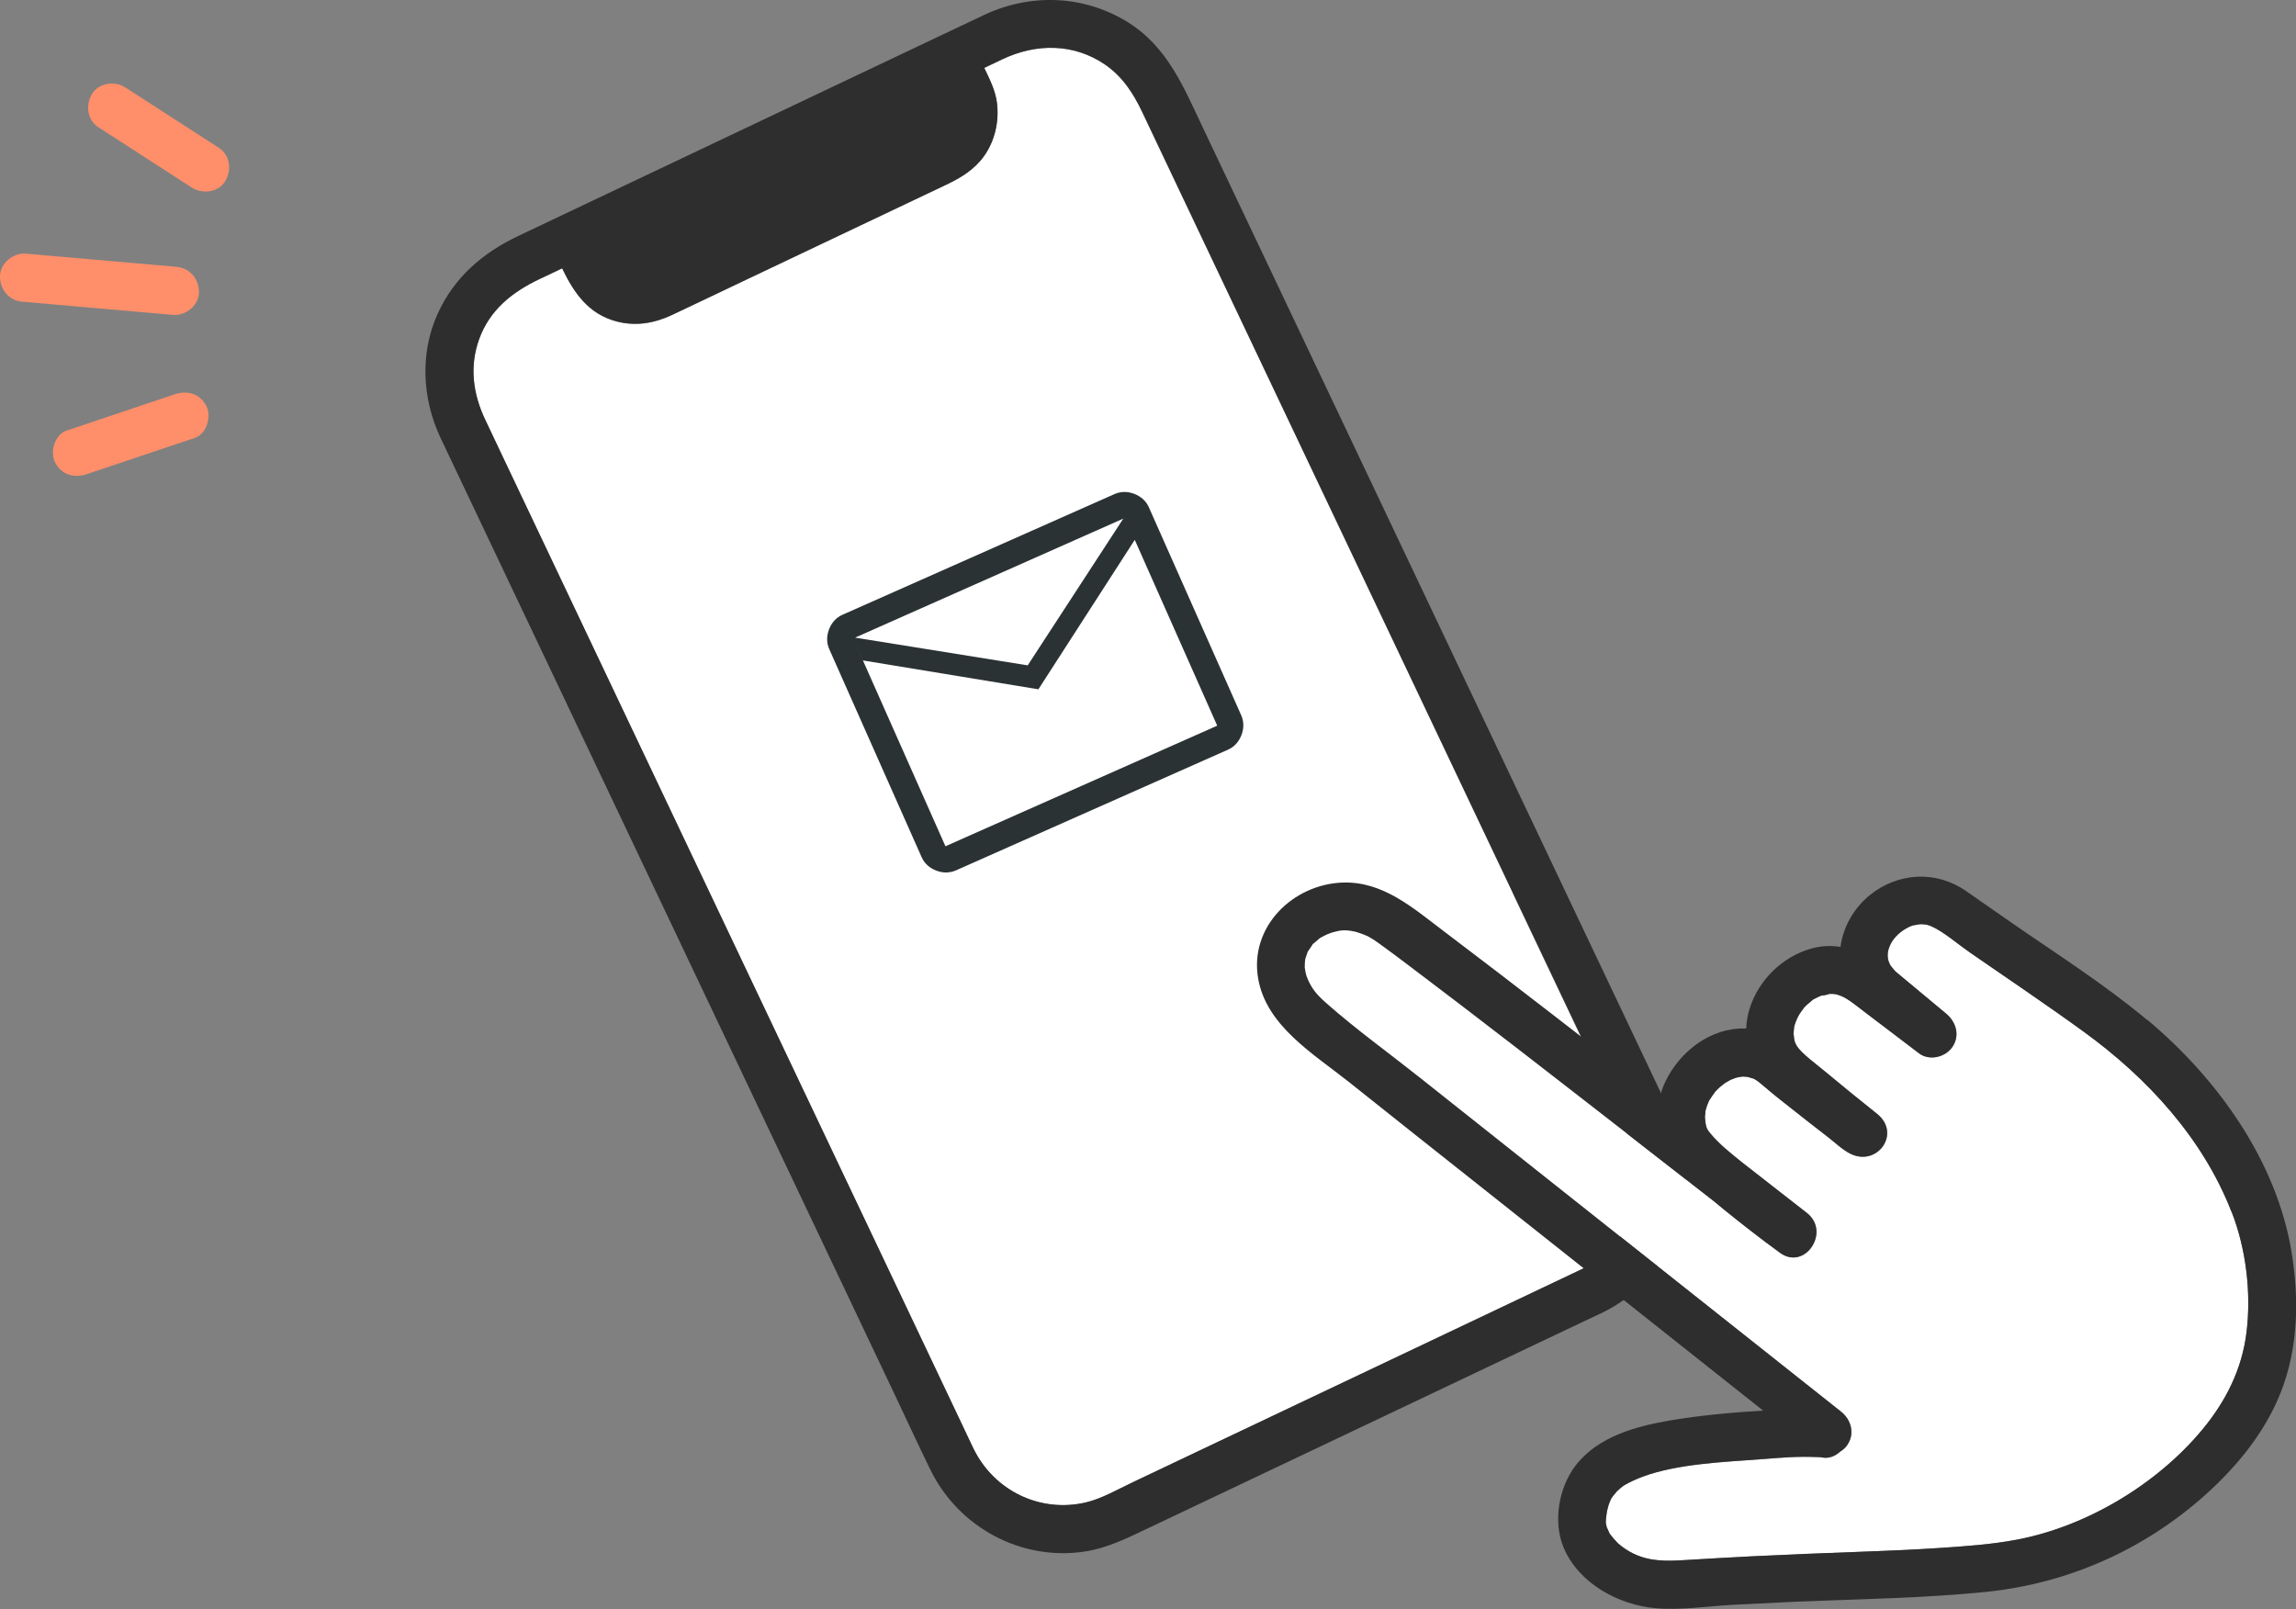
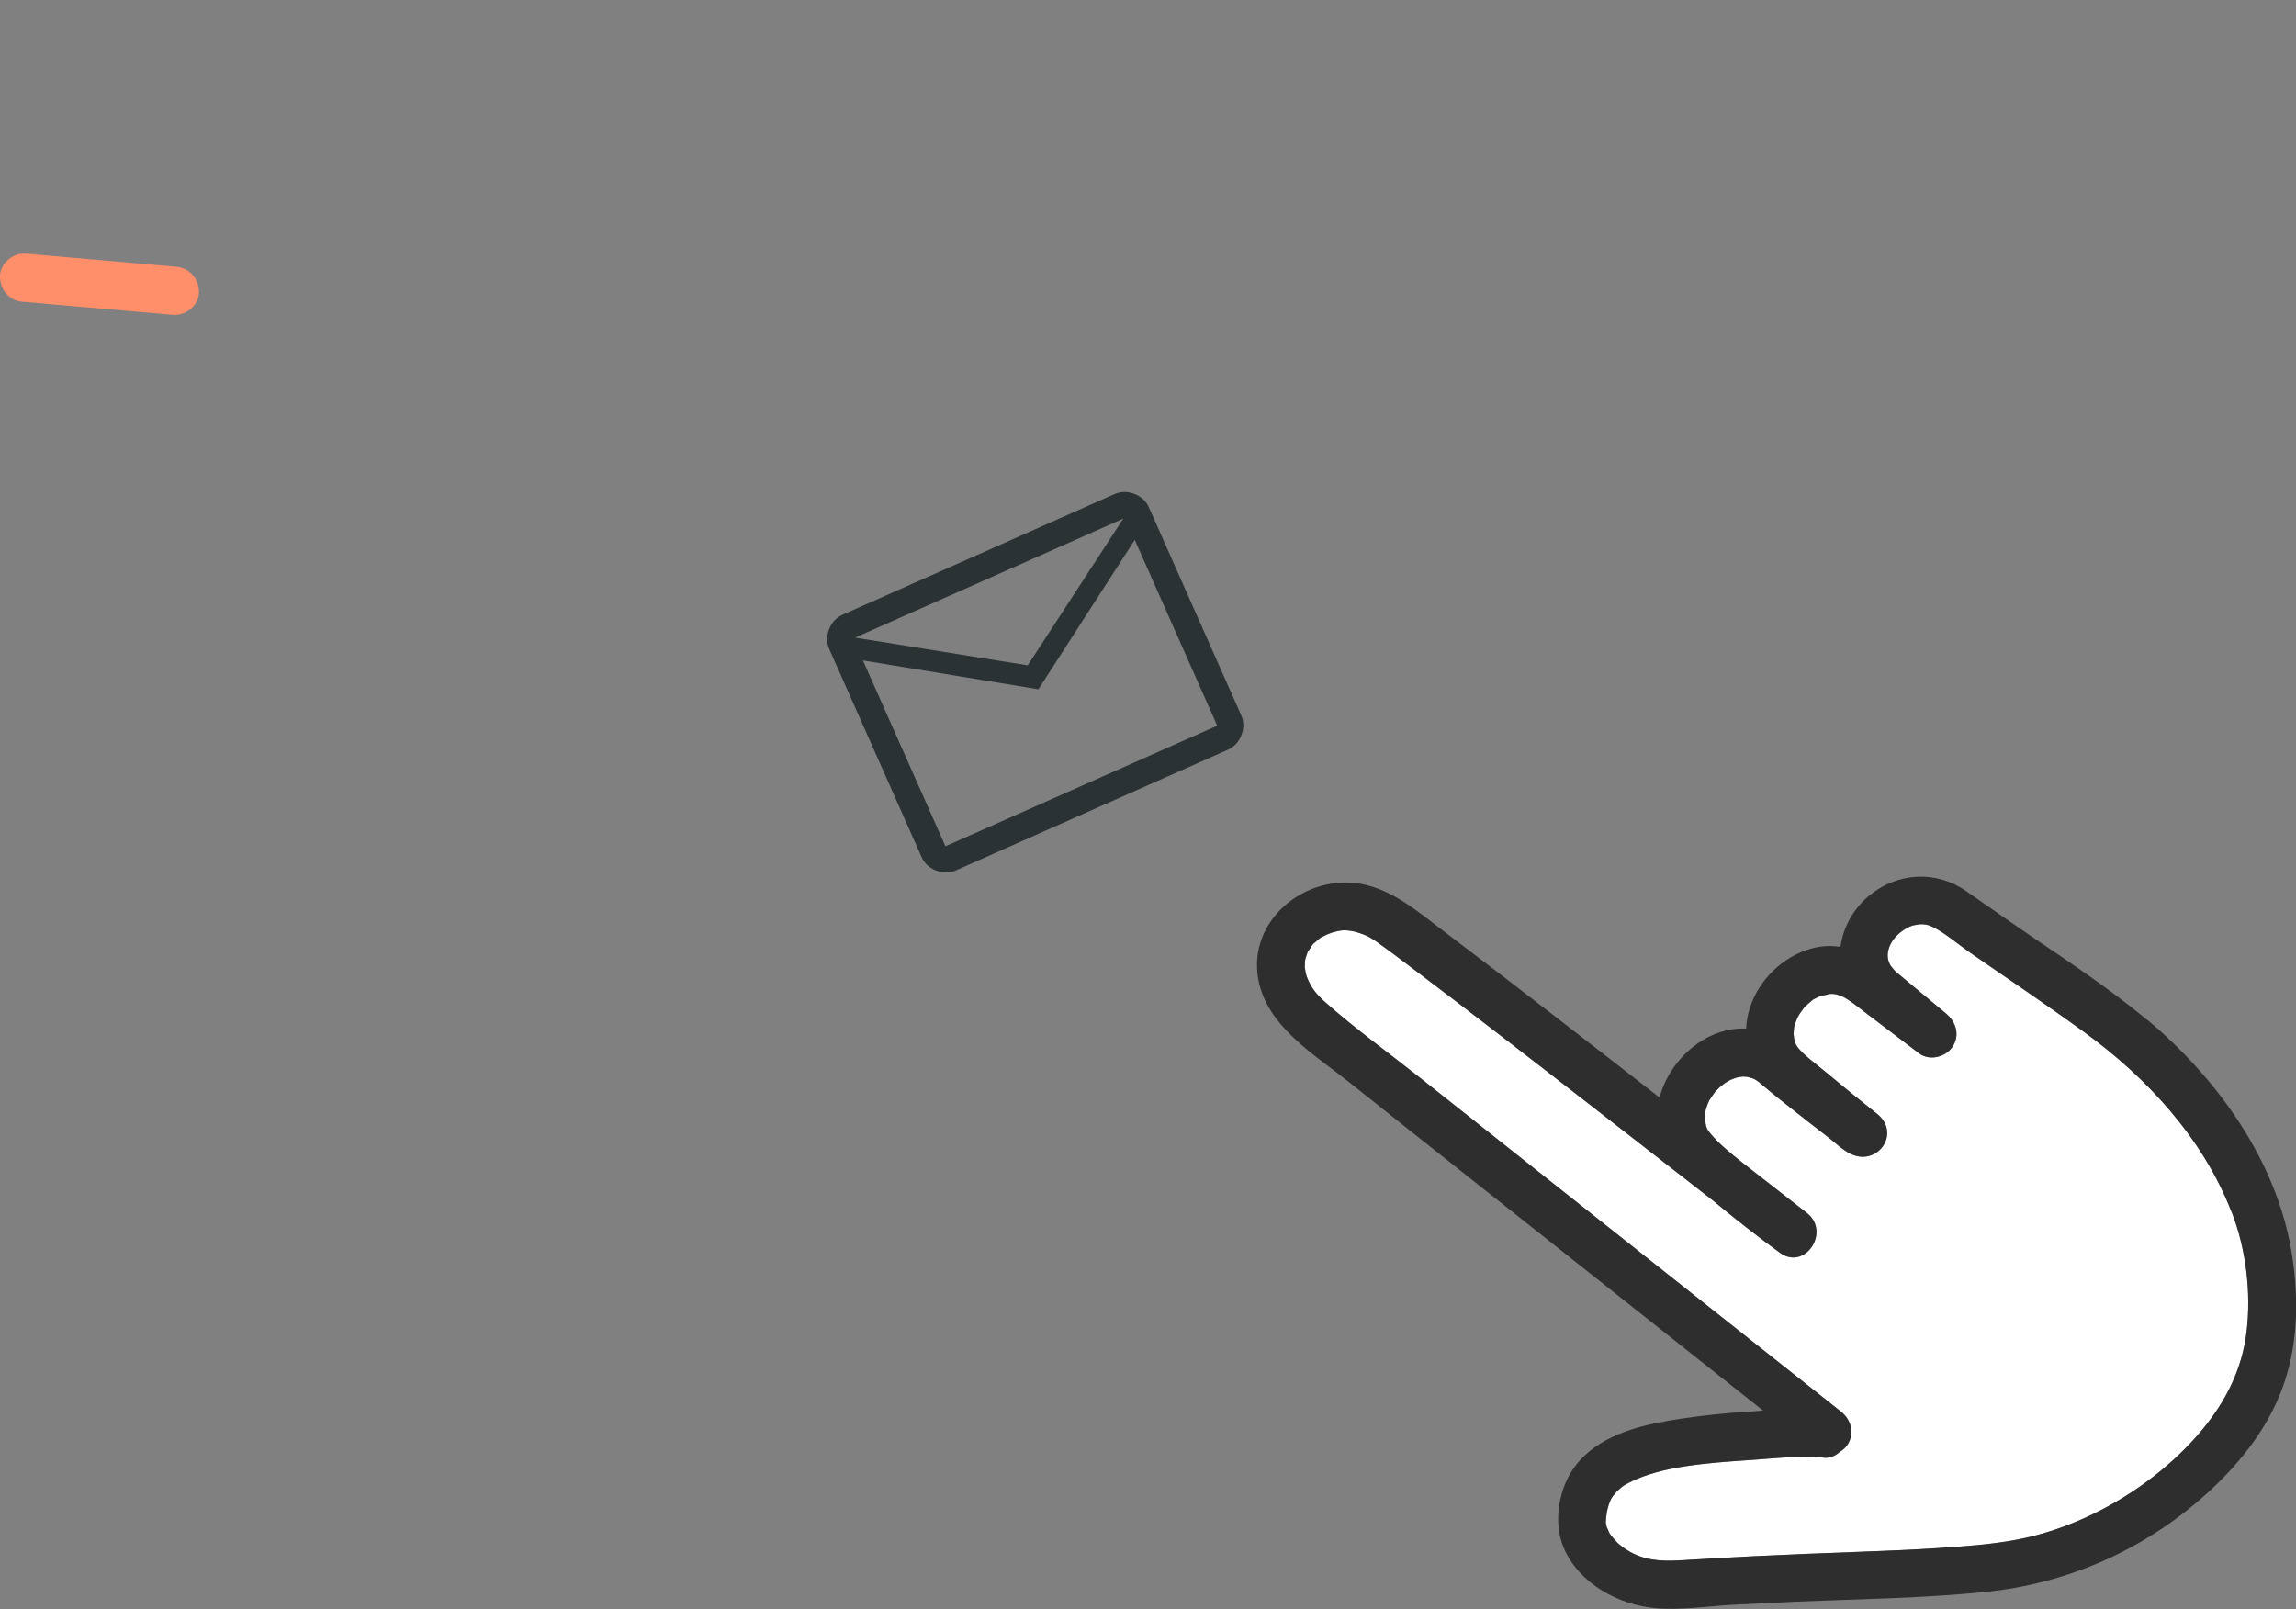
<svg xmlns="http://www.w3.org/2000/svg" id="_レイヤー_2" data-name="レイヤー 2" viewBox="0 0 262.57 184.01">
  <rect x="0" y="0" width="262.57" height="184.01" fill="#808080" stroke="none" />
  <defs>
    <style>
      .cls-1 {
        fill: #fff;
      }

      .cls-2 {
        fill: #ff8f6a;
      }

      .cls-3 {
        fill: #2b3234;
      }

      .cls-4 {
        fill: #2e2e2e;
      }
    </style>
  </defs>
  <g id="_レイヤー_7" data-name="レイヤー 7">
    <g>
      <g>
-         <path class="cls-1" d="M173.02,102.17c-4.19-8.82-8.37-17.64-12.56-26.46-4.33-9.13-8.67-18.26-13-27.39-3.62-7.63-7.24-15.25-10.86-22.88-1.99-4.2-3.99-8.41-5.98-12.61-1.02-2.15-2.26-4.07-4.28-5.45-3.59-2.44-7.88-2.41-11.71-.59-.69.33-1.39.66-2.08.99.61,1.27,1.27,2.56,1.45,3.98.27,2.12-.23,4.35-1.47,6.1-1.12,1.57-2.67,2.49-4.35,3.29-7.6,3.61-15.21,7.22-22.81,10.83-2.84,1.35-5.68,2.71-8.52,4.05-2.01.95-4.13,1.31-6.32.75-3.23-.84-4.89-3.26-6.25-6.08-.86.41-1.71.81-2.57,1.22-3.13,1.49-5.73,3.53-6.94,6.93-1.11,3.11-.67,6.24.71,9.16.65,1.38,1.31,2.76,1.96,4.14,2.78,5.86,5.56,11.71,8.34,17.57,4.02,8.46,8.03,16.92,12.05,25.39,4.4,9.26,8.79,18.53,13.19,27.79,3.86,8.13,7.72,16.27,11.58,24.4,2.47,5.2,4.94,10.4,7.4,15.6.44.93.87,1.85,1.32,2.78,2.34,4.8,7.61,7.37,12.83,6.16,1.86-.43,3.67-1.49,5.38-2.31,3.29-1.56,6.59-3.13,9.88-4.69,8.93-4.24,17.86-8.48,26.79-12.71,4.92-2.34,9.84-4.67,14.77-7.01,5.54-2.72,7.91-9.33,5.32-14.94-1.22-2.66-2.51-5.29-3.76-7.93-3.17-6.69-6.35-13.37-9.52-20.06Z" />
-         <path class="cls-4" d="M112.5,1.73c-2.15,1.02-4.3,2.04-6.46,3.06-8.69,4.12-17.38,8.25-26.07,12.37-6.9,3.27-13.79,6.55-20.69,9.82-4.05,1.92-7.31,4.7-9.21,8.86-2.08,4.55-1.79,9.77.31,14.24,1.72,3.64,3.45,7.28,5.18,10.91l10.58,22.29c4.39,9.25,8.78,18.51,13.18,27.76,4.32,9.11,8.65,18.22,12.97,27.32,3.32,6.99,6.64,13.99,9.96,20.98,1.38,2.91,2.73,5.84,4.14,8.73,3.21,6.58,10.36,10.47,17.64,9.37,2.66-.4,5-1.6,7.39-2.73,7.74-3.67,15.48-7.35,23.22-11.02,8.2-3.89,16.4-7.78,24.6-11.68,1.37-.65,2.73-1.3,4.1-1.94,6.92-3.4,10.98-11.3,9.11-18.9-.43-1.76-1.16-3.34-1.93-4.96-2.25-4.74-4.5-9.48-6.75-14.23-3.82-8.06-7.65-16.11-11.47-24.17-4.46-9.4-8.92-18.8-13.38-28.2-4.16-8.77-8.33-17.55-12.49-26.32-2.93-6.18-5.87-12.36-8.8-18.54-2.21-4.66-4.1-9.45-8.78-12.29-5.02-3.05-11.05-3.23-16.33-.74ZM186.3,130.16c2.59,5.62.22,12.22-5.32,14.94-4.92,2.34-9.84,4.67-14.77,7.01-8.93,4.24-17.86,8.48-26.79,12.71-3.29,1.56-6.59,3.13-9.88,4.69-1.72.81-3.52,1.87-5.38,2.31-5.22,1.22-10.49-1.35-12.83-6.16-.45-.92-.88-1.85-1.32-2.78-2.47-5.2-4.94-10.4-7.4-15.6-3.86-8.13-7.72-16.27-11.58-24.4-4.4-9.26-8.79-18.53-13.19-27.79-4.02-8.46-8.03-16.92-12.05-25.39-2.78-5.86-5.56-11.71-8.34-17.57-.65-1.38-1.31-2.76-1.96-4.14-1.39-2.92-1.82-6.05-.71-9.16,1.21-3.4,3.81-5.45,6.94-6.93.86-.41,1.71-.81,2.57-1.22,1.35,2.82,3.02,5.24,6.25,6.08,2.18.57,4.31.2,6.32-.75,2.85-1.34,5.68-2.7,8.52-4.05,7.6-3.61,15.21-7.22,22.81-10.83,1.68-.8,3.23-1.72,4.35-3.29,1.25-1.75,1.74-3.98,1.47-6.1-.18-1.42-.84-2.7-1.45-3.98.69-.33,1.39-.66,2.08-.99,3.83-1.82,8.12-1.85,11.71.59,2.02,1.38,3.26,3.3,4.28,5.45,1.99,4.2,3.99,8.41,5.98,12.61,3.62,7.63,7.24,15.25,10.86,22.88,4.33,9.13,8.67,18.26,13,27.39,4.19,8.82,8.37,17.64,12.56,26.46,3.17,6.69,6.35,13.37,9.52,20.06,1.25,2.64,2.54,5.27,3.76,7.93Z" />
-         <path class="cls-2" d="M15.68,10.87c-.44-.29-.88-.57-1.33-.86-1.21-.78-3.03-.56-3.82.72-.77,1.24-.57,2.99.72,3.82,3.12,2.01,6.23,4.02,9.35,6.04.44.29.88.57,1.33.86,1.21.78,3.03.56,3.82-.72.77-1.24.57-2.99-.72-3.82-3.12-2.01-6.23-4.03-9.35-6.04Z" />
+         <path class="cls-1" d="M173.02,102.17Z" />
        <path class="cls-2" d="M20.26,30.52c-5.04-.44-10.08-.88-15.11-1.32-.72-.06-1.44-.13-2.16-.19C1.54,28.89.07,30.04,0,31.52c-.06,1.49.97,2.84,2.5,2.98,5.04.44,10.08.88,15.11,1.32.72.06,1.44.13,2.16.19,1.43.13,2.91-1.02,2.98-2.5.06-1.49-.97-2.84-2.5-2.98Z" />
-         <path class="cls-2" d="M19.93,45.11c-3.59,1.21-7.19,2.41-10.78,3.62-.51.17-1.02.34-1.53.51-1.37.46-1.94,2.46-1.31,3.66.77,1.45,2.2,1.8,3.66,1.31,3.59-1.21,7.19-2.41,10.78-3.62.51-.17,1.02-.34,1.53-.51,1.37-.46,1.94-2.46,1.31-3.66-.77-1.45-2.2-1.8-3.66-1.31Z" />
      </g>
      <g>
        <path class="cls-1" d="M185.66,169.89c-.23.13-.11.07,0,0h0Z" />
        <path class="cls-1" d="M225.32,108.96c-1.34-.93-3.01-2.36-4.33-2.97-.49-.22-.78-.3-1.51-.29.13.01-.53.09-.67.13-.04,0-.06.01-.09.02-.14.05-.28.1-.41.17-.9.43-1.71,1.15-2.12,2.01-.39.82-.4,1.61-.04,2.28.05.08.07.13.08.15,0,0,0,.01.02.02.11.15.24.29.36.44.06.07.11.13.16.18.22.18.44.37.66.55,1.71,1.42,3.42,2.85,5.13,4.27,1.15.95,1.62,2.5.72,3.82-.8,1.18-2.64,1.63-3.82.72-1.99-1.53-3.98-3.05-5.99-4.55-.9-.68-2.09-1.68-2.88-1.99-.54-.21-.71-.28-1.49-.25.48-.02-1.19.33-.65.13-.33.12-.64.28-.95.44-.07.04-.11.06-.14.07-.02.02-.05.05-.13.11-.21.17-.41.34-.61.52-.1.09-.19.18-.28.28-.01.02-.03.04-.05.07-.19.25-.37.5-.54.76-.04.07-.17.31-.21.4-.11.25-.2.5-.29.76-.03.08-.05.17-.07.26,0,.02,0,.02,0,.05-.03.25-.05.5-.06.75.02.05.05.46.07.56.04.27.14.53.3.79.54.87,2.24,2.09,3.26,2.95,1.95,1.63,3.92,3.23,5.91,4.81,2.83,2.25,0,6.15-3.1,4.54-.91-.47-1.74-1.29-2.55-1.91-1.46-1.12-2.91-2.26-4.35-3.4-.94-.75-1.9-1.49-2.81-2.28-.26-.22-1.03-.84-.37-.33-.15-.12-.29-.23-.45-.34-.13-.1-.28-.19-.43-.27-.03-.01-.05-.02-.1-.04-.14-.05-.62-.17-.65-.19-.19-.01-.48-.03-.51-.04-.27.03-.55.07-.81.14.04,0-.5.19-.62.24-.1.05-.5.29-.58.33-.22.16-.44.33-.65.51-.17.15-.33.31-.48.47-.02.03-.04.06-.08.1-.2.27-.39.54-.57.83-.03.05-.06.09-.08.12-.06.12-.11.24-.16.36-.1.27-.2.55-.27.84.02,0-.04.44-.06.71.02.02.04.53.07.67.09.56.19.74.53,1.16,1.04,1.26,2.31,2.26,3.6,3.3,2.49,1.94,4.97,3.87,7.46,5.82,2.77,2.17-.24,6.66-3.1,4.54-.26-.19-.52-.39-.78-.58-.59-.43-1.18-.87-1.76-1.32-1.7-1.3-3.38-2.63-5.02-4-3.54-2.76-7.08-5.52-10.62-8.27-8.03-6.24-16.05-12.49-24.17-18.61-1.18-.89-2.35-1.78-3.55-2.63-.22-.15-.43-.31-.66-.45-.29-.18-.47-.28-.55-.32-.3-.14-.61-.25-.92-.36-.09-.03-.59-.17-.46-.15-1.31-.28-1.68-.21-2.92.14.52-.14-.12.06-.31.14-.25.11-.49.24-.73.37-.05.03-.09.05-.11.05-.03.03-.07.07-.14.12-.17.15-.35.3-.52.45-.1.08-.14.12-.17.13-.01.03-.04.08-.11.18-.15.22-.3.43-.44.65-.02.03-.03.05-.05.07,0,.03-.02.05-.03.1-.08.24-.17.47-.24.72,0,0,0,0,0,.01-.01.11-.04.23-.04.34,0,.07,0,.45-.02.59.03.14.08.53.1.61.02.1.09.32.11.41.49,1.29,1.06,2.02,2.18,3.01,3.38,3,7.11,5.68,10.65,8.49,5.19,4.13,10.39,8.25,15.59,12.37,10.9,8.64,21.8,17.28,32.69,25.92,1.17.93,1.61,2.52.72,3.82-.21.31-.5.57-.83.77-.55.5-1.27.79-2.01.66-.17-.03-.35-.04-.52-.05-2.51-.09-3.75.04-6.3.23-4.47.34-9.75.53-13.76,2.02-.71.26-1.4.58-2.06.96-.02.01-.03.02-.05.03-.12.08-.24.17-.35.26-.17.15-.34.3-.5.45.05-.03-.33.39-.42.51-.08.11-.14.23-.22.34-.1.22-.19.44-.27.67-.02.07-.12.45-.16.59-.02.11-.04.23-.05.27-.02.15-.04.29-.06.44-.03.24-.05.49-.06.73.02,0,.06.28.1.49.04.04.25.57.3.67.03.06.05.1.07.13,0,0,.02.02.06.07.11.15.23.31.36.45.06.07.49.53.47.52.53.48,1.25.95,1.82,1.22,1.91.92,3.83.86,5.89.73,2.61-.16,5.23-.31,7.85-.44,4.08-.2,8.15-.36,12.23-.51.85-.03,1.71-.06,2.56-.1.38-.01.77-.03,1.15-.05.08,0,.56-.02.72-.03,1.46-.07,2.92-.14,4.38-.24,3.04-.2,6.14-.41,9.14-.98,7.94-1.53,15.92-6.32,21.1-12.54,2.71-3.26,4.57-6.94,5.08-11.19.54-4.51-.06-9.49-1.7-13.73-3.28-8.44-9.66-15.35-16.88-20.59-4.27-3.1-8.66-6.05-13-9.05Z" />
        <path class="cls-1" d="M200.67,123.39c.09.04.15.06,0,0h0Z" />
        <path class="cls-1" d="M216.78,111.11c.11.11.16.14,0,0h0Z" />
        <path class="cls-4" d="M245.55,116.65c-4.9-4.1-10.38-7.57-15.63-11.21-1.7-1.18-3.4-2.37-5.1-3.55-3.41-2.37-7.78-2.12-10.99.48-1.81,1.46-3.06,3.64-3.35,5.92-1.08-.17-2.21-.14-3.42.21-3.21.93-5.88,3.52-6.93,6.71-.27.81-.4,1.62-.44,2.41-.29,0-.57,0-.86.01-3.88.25-7.25,3.18-8.66,6.71-.15.38-.27.78-.38,1.18-8.22-6.39-16.43-12.79-24.74-19.07-3.43-2.59-6.87-5.65-11.45-5.52-5.71.17-10.74,5.04-9.72,10.97.93,5.44,6.38,8.65,10.38,11.84,4.92,3.92,9.84,7.83,14.77,11.73,10.86,8.62,21.73,17.23,32.6,25.85-3.59.21-7.2.54-10.72,1.14-3.9.67-8.21,1.86-10.73,5.15-1.94,2.53-2.6,6.45-1.36,9.39,1.72,4.08,6.27,6.55,10.52,6.92,2.88.25,5.92-.23,8.8-.39,2.44-.13,4.88-.25,7.32-.36,7.2-.3,14.42-.39,21.59-1.11,9.4-.95,18.12-4.8,25.18-11.13,3.6-3.23,6.78-7.12,8.58-11.65,2.02-5.1,2.13-10.69,1.26-16.04-1.71-10.48-8.48-19.89-16.5-26.61ZM255.21,138.6c1.65,4.24,2.25,9.22,1.7,13.73-.51,4.24-2.37,7.93-5.08,11.19-5.17,6.21-13.15,11.01-21.1,12.54-3,.58-6.1.78-9.14.98-1.46.1-2.92.17-4.38.24-.16,0-.64.03-.72.03-.38.02-.77.03-1.15.05-.85.03-1.71.06-2.56.1-4.08.15-8.16.31-12.23.51-2.62.13-5.23.28-7.85.44-2.06.13-3.98.18-5.89-.73-.57-.27-1.29-.74-1.82-1.22.02,0-.41-.45-.47-.52-.13-.15-.24-.3-.36-.45-.03-.04-.05-.06-.06-.07-.01-.03-.03-.07-.07-.13-.05-.09-.26-.63-.3-.67-.04-.2-.08-.49-.1-.49,0-.24.03-.49.06-.73.02-.15.04-.29.06-.44,0-.03.03-.16.05-.27.04-.14.14-.52.16-.59.08-.23.17-.45.27-.67.07-.11.13-.23.22-.34.09-.12.47-.54.42-.51.17-.15.33-.31.5-.45.11-.09.23-.17.35-.26.02,0,.03-.02.05-.03.66-.38,1.35-.69,2.06-.96,4.01-1.49,9.29-1.68,13.76-2.02,2.55-.19,3.79-.32,6.3-.23.17,0,.35.01.52.05.74.14,1.46-.16,2.01-.66.33-.2.62-.46.83-.77.89-1.3.45-2.9-.72-3.82-10.9-8.64-21.8-17.28-32.69-25.92-5.2-4.12-10.39-8.25-15.59-12.37-3.54-2.81-7.27-5.49-10.65-8.49-1.12-.99-1.69-1.72-2.18-3.01-.03-.09-.09-.31-.11-.41-.01-.07-.07-.46-.1-.61,0-.14.01-.51.02-.59,0-.11.03-.23.04-.34,0,0,0,0,0-.01.07-.24.16-.48.24-.72.02-.05.03-.08.03-.1.01-.02.03-.04.05-.07.14-.22.29-.43.44-.65.07-.1.1-.15.11-.18.03-.02.07-.05.17-.13.17-.15.35-.3.52-.45.06-.05.11-.09.14-.12.02,0,.06-.03.11-.05.24-.13.48-.26.73-.37.18-.08.83-.28.31-.14,1.24-.34,1.61-.42,2.92-.14-.12-.02.37.11.46.15.31.11.62.22.92.36.08.04.26.14.55.32.23.14.44.3.66.45,1.2.85,2.37,1.75,3.55,2.63,8.12,6.12,16.14,12.37,24.17,18.61,3.54,2.75,7.08,5.51,10.62,8.27,1.64,1.37,3.32,2.7,5.02,4,.58.45,1.17.9,1.76,1.32.26.19.52.39.78.58,2.86,2.12,5.87-2.37,3.1-4.54-2.48-1.94-4.97-3.88-7.46-5.82-1.28-1.04-2.56-2.04-3.6-3.3-.34-.41-.44-.6-.53-1.16-.02-.14-.05-.65-.07-.67.03-.27.08-.7.06-.71.07-.28.17-.56.27-.84.05-.12.1-.24.16-.36.02-.03.05-.07.08-.12.18-.28.37-.56.57-.83.03-.04.05-.07.08-.1.15-.16.31-.32.48-.47.21-.18.43-.35.65-.51.08-.03.48-.28.58-.33.12-.06.65-.24.62-.24.27-.07.54-.11.81-.14.03.02.32.03.51.04.03.02.51.14.65.19.05.02.06.02.1.04.15.08.29.18.43.27.15.11.3.23.45.34-.66-.51.11.11.37.33.91.79,1.86,1.53,2.81,2.28,1.44,1.14,2.89,2.28,4.35,3.4.81.62,1.64,1.44,2.55,1.91,3.1,1.6,5.93-2.29,3.1-4.54-1.99-1.58-3.96-3.19-5.91-4.81-1.02-.85-2.72-2.08-3.26-2.95-.16-.26-.26-.52-.3-.79-.02-.11-.05-.51-.07-.56,0-.25.03-.5.06-.75,0-.03,0-.04,0-.05.02-.09.04-.18.07-.26.09-.26.18-.51.29-.76.05-.08.17-.33.21-.4.17-.26.35-.51.54-.76.03-.03.04-.05.05-.07.09-.1.18-.19.28-.28.2-.18.4-.35.61-.52.07-.06.11-.09.13-.11.03-.01.07-.03.14-.07.31-.16.62-.32.95-.44-.55.2,1.13-.15.65-.13.78-.03.95.05,1.49.25.79.31,1.98,1.31,2.88,1.99,2,1.51,4,3.03,5.99,4.55,1.18.9,3.02.46,3.82-.72.9-1.32.42-2.87-.72-3.82-1.71-1.42-3.42-2.85-5.13-4.27-.22-.18-.44-.37-.66-.55-.05-.05-.1-.11-.16-.18-.12-.15-.25-.29-.36-.44,0-.01-.01-.01-.02-.02-.01-.03-.03-.07-.08-.15-.37-.67-.36-1.46.04-2.28.41-.86,1.22-1.57,2.12-2.01.13-.06.27-.12.41-.17.03,0,.05-.01.09-.02.15-.03.8-.12.67-.13.73-.02,1.02.06,1.51.29,1.32.6,2.99,2.04,4.33,2.97,4.34,3,8.73,5.95,13,9.05,7.23,5.25,13.6,12.15,16.88,20.59ZM185.66,169.89c-.11.07-.23.13,0,0h0ZM200.67,123.39c.15.06.09.04,0,0h0ZM216.78,111.11c.16.14.11.11,0,0h0Z" />
      </g>
      <path class="cls-3" d="M109.34,99.53c-.73.32-1.49.33-2.28.03-.79-.31-1.35-.82-1.67-1.55l-10.55-23.76c-.32-.73-.33-1.49-.03-2.28.31-.79.82-1.35,1.55-1.67l31.08-13.79c.73-.32,1.49-.33,2.28-.03.79.31,1.35.82,1.67,1.55l10.55,23.76c.32.73.33,1.49.03,2.28-.31.79-.82,1.35-1.55,1.67l-31.08,13.79ZM118.75,78.83l-20.06-3.3,9.43,21.25,31.08-13.79-9.43-21.25-11.02,17.09ZM117.53,76.09l10.93-16.78-30.67,13.61,19.73,3.17ZM98.69,75.53l-1.12-2.51,10.55,23.76-9.43-21.25Z" />
    </g>
  </g>
</svg>